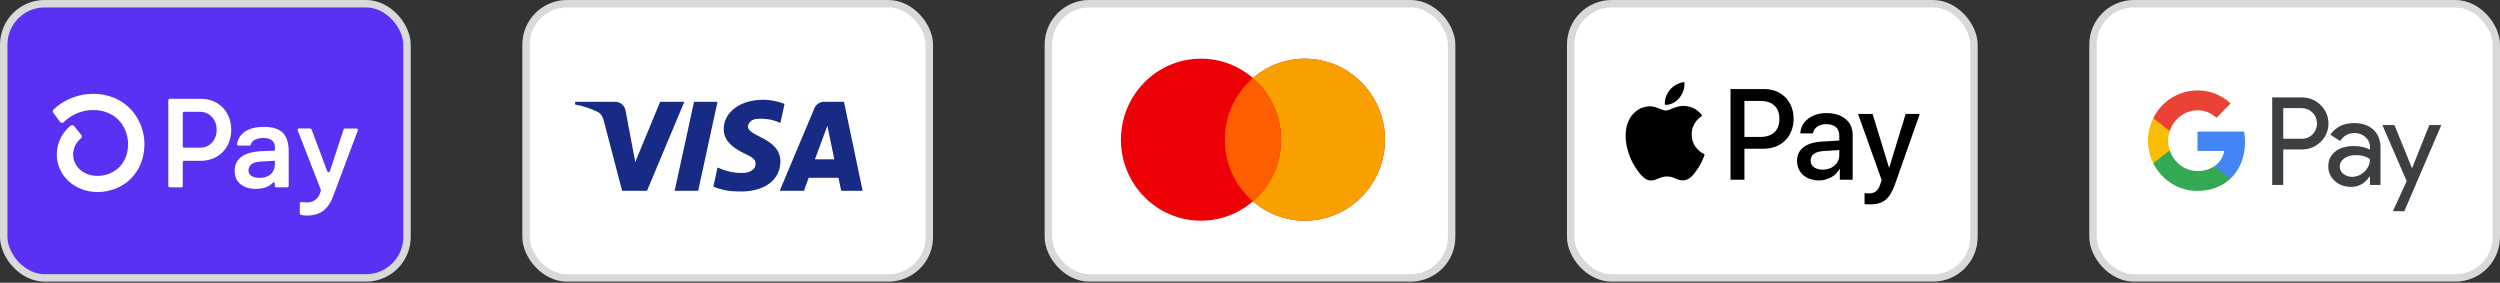
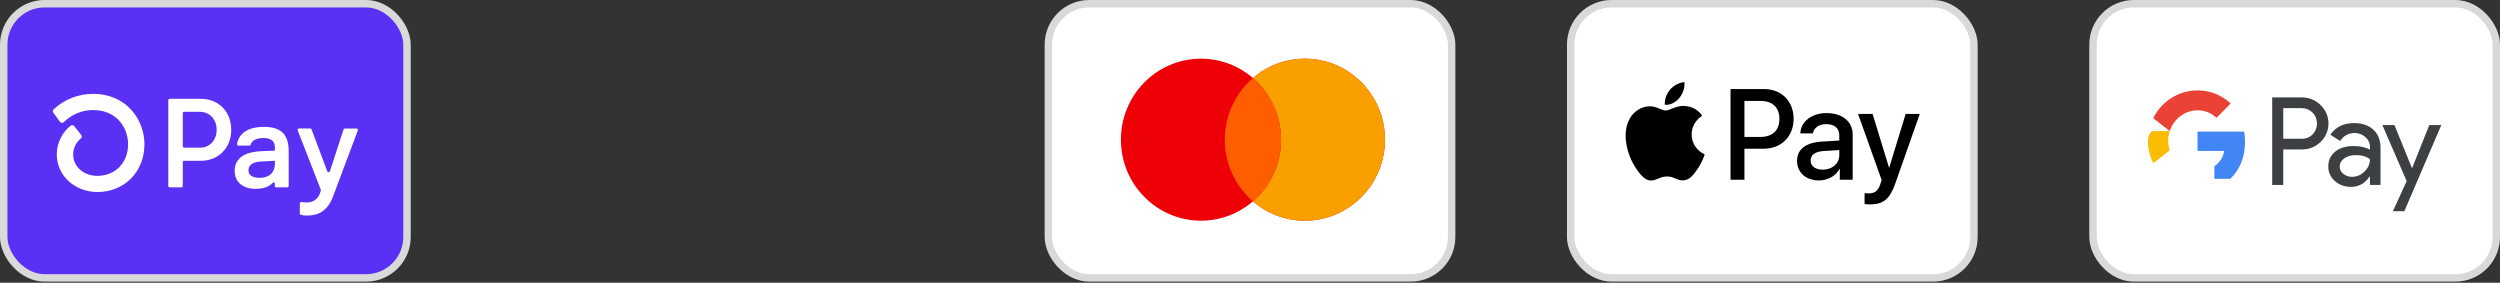
<svg xmlns="http://www.w3.org/2000/svg" fill="none" viewBox="0 0 336 38" height="38" width="336">
  <rect x="0" y="0" width="336" height="38" fill="#333333" stroke="none" />
  <rect stroke="#D9D9D9" fill="#5A31F4" rx="5.5" height="36.851" width="54.2" y="0.5" x="0.5" />
  <path fill="white" d="M31.077 17.445C31.077 19.874 29.374 21.608 26.994 21.608H24.752C24.727 21.608 24.703 21.613 24.68 21.622C24.657 21.632 24.636 21.646 24.619 21.663C24.602 21.681 24.588 21.702 24.578 21.725C24.569 21.748 24.564 21.772 24.564 21.797V24.989C24.564 25.039 24.544 25.087 24.509 25.122C24.474 25.158 24.426 25.178 24.376 25.178H22.808C22.77 25.178 22.734 25.167 22.703 25.146C22.672 25.125 22.648 25.096 22.633 25.061C22.624 25.039 22.619 25.015 22.619 24.99V13.47C22.619 13.445 22.623 13.421 22.633 13.398C22.642 13.375 22.656 13.354 22.673 13.337C22.691 13.319 22.712 13.305 22.735 13.296C22.757 13.286 22.782 13.281 22.807 13.281H27.004C29.374 13.279 31.077 15.013 31.077 17.445ZM29.12 17.445C29.12 16.049 28.168 15.028 26.876 15.028H24.752C24.727 15.028 24.703 15.033 24.68 15.043C24.657 15.052 24.636 15.066 24.619 15.084C24.602 15.101 24.588 15.122 24.578 15.145C24.569 15.168 24.564 15.192 24.564 15.217V19.663C24.564 19.712 24.584 19.76 24.619 19.795C24.654 19.831 24.702 19.85 24.752 19.85H26.876C28.168 19.86 29.12 18.838 29.12 17.445ZM31.542 22.968C31.526 22.596 31.603 22.225 31.766 21.89C31.93 21.555 32.174 21.265 32.478 21.049C33.09 20.588 34.047 20.35 35.451 20.301L36.947 20.248V19.807C36.947 18.922 36.354 18.548 35.402 18.548C34.45 18.548 33.846 18.885 33.707 19.437C33.696 19.476 33.672 19.51 33.639 19.534C33.607 19.558 33.567 19.57 33.527 19.569H32.049C32.022 19.569 31.995 19.564 31.97 19.553C31.945 19.542 31.923 19.526 31.905 19.506C31.887 19.485 31.874 19.461 31.866 19.435C31.858 19.409 31.857 19.381 31.861 19.354C32.08 18.046 33.168 17.052 35.469 17.052C37.918 17.052 38.801 18.192 38.801 20.369V24.989C38.801 25.04 38.781 25.088 38.745 25.123C38.709 25.159 38.66 25.178 38.61 25.178H37.12C37.071 25.178 37.023 25.158 36.987 25.123C36.97 25.106 36.956 25.085 36.947 25.062C36.937 25.039 36.932 25.015 36.932 24.99V24.645C36.933 24.616 36.925 24.588 36.909 24.564C36.894 24.54 36.871 24.522 36.844 24.511C36.818 24.5 36.789 24.498 36.761 24.504C36.733 24.51 36.708 24.524 36.688 24.545C36.241 25.031 35.52 25.382 34.364 25.382C32.664 25.382 31.542 24.498 31.542 22.968ZM36.947 21.966V21.608L35.01 21.71C33.989 21.762 33.395 22.186 33.395 22.901C33.395 23.546 33.94 23.904 34.891 23.904C36.184 23.904 36.947 23.206 36.947 21.966ZM40.297 28.67V27.331C40.298 27.303 40.304 27.275 40.316 27.25C40.328 27.224 40.346 27.202 40.368 27.184C40.389 27.166 40.415 27.154 40.442 27.147C40.469 27.14 40.498 27.139 40.525 27.145C40.753 27.188 40.986 27.209 41.218 27.21C41.618 27.23 42.013 27.114 42.34 26.883C42.666 26.651 42.906 26.317 43.02 25.933L43.117 25.625C43.131 25.584 43.131 25.539 43.117 25.497L40.013 17.526C40.002 17.497 39.997 17.465 40.001 17.435C40.004 17.404 40.015 17.374 40.033 17.349C40.05 17.323 40.074 17.302 40.101 17.287C40.128 17.273 40.159 17.265 40.19 17.265H41.695C41.733 17.265 41.77 17.277 41.802 17.299C41.834 17.321 41.858 17.352 41.872 17.388L43.98 23.01C43.993 23.047 44.017 23.08 44.05 23.103C44.082 23.125 44.12 23.138 44.16 23.138C44.2 23.138 44.238 23.125 44.271 23.103C44.303 23.08 44.328 23.047 44.341 23.01L46.171 17.403C46.184 17.365 46.208 17.332 46.241 17.308C46.274 17.284 46.313 17.272 46.354 17.272H47.911C47.942 17.272 47.973 17.28 48 17.294C48.028 17.309 48.051 17.33 48.069 17.356C48.087 17.381 48.098 17.411 48.102 17.442C48.105 17.473 48.101 17.505 48.09 17.534L44.77 26.387C44.006 28.444 42.695 28.971 41.252 28.971C40.979 28.978 40.705 28.945 40.441 28.873C40.397 28.861 40.358 28.835 40.332 28.797C40.306 28.76 40.293 28.715 40.297 28.67ZM12.537 12.617C10.56 12.603 8.652 13.348 7.207 14.697C7.145 14.754 7.106 14.831 7.099 14.915C7.091 14.998 7.114 15.082 7.165 15.149L8.06 16.371C8.089 16.411 8.126 16.445 8.17 16.47C8.213 16.494 8.261 16.509 8.311 16.513C8.361 16.517 8.411 16.51 8.458 16.492C8.505 16.475 8.547 16.447 8.582 16.412C9.102 15.892 9.72 15.481 10.4 15.203C11.081 14.925 11.809 14.786 12.544 14.793C15.613 14.793 17.215 17.102 17.215 19.383C17.215 21.862 15.532 23.606 13.112 23.64C11.242 23.64 9.833 22.401 9.833 20.764C9.835 20.35 9.928 19.942 10.107 19.569C10.286 19.196 10.545 18.867 10.866 18.606C10.934 18.55 10.977 18.468 10.986 18.381C10.994 18.293 10.968 18.205 10.913 18.136L9.972 16.948C9.944 16.912 9.908 16.882 9.868 16.86C9.828 16.838 9.784 16.825 9.738 16.82C9.693 16.815 9.647 16.82 9.603 16.833C9.559 16.846 9.518 16.869 9.483 16.898C8.906 17.363 8.44 17.952 8.119 18.621C7.799 19.29 7.632 20.022 7.632 20.764C7.632 23.582 10.027 25.793 13.095 25.811H13.136C16.779 25.764 19.413 23.066 19.413 19.378C19.413 16.104 17.002 12.617 12.538 12.617H12.537Z" />
-   <rect stroke="#D9D9D9" fill="white" rx="5.5" height="36.851" width="54.2" y="0.5" x="70.7" />
-   <path fill="#172B85" d="M86.958 25.642H83.614L81.106 16.075C80.987 15.635 80.734 15.246 80.363 15.062C79.435 14.602 78.413 14.235 77.297 14.05V13.682H82.684C83.428 13.682 83.986 14.235 84.078 14.877L85.379 21.778L88.722 13.682H91.973L86.958 25.642ZM93.832 25.642H90.674L93.274 13.682H96.432L93.832 25.642ZM100.518 16.995C100.611 16.351 101.169 15.982 101.819 15.982C102.842 15.89 103.955 16.075 104.885 16.534L105.442 13.959C104.513 13.591 103.491 13.406 102.563 13.406C99.498 13.406 97.267 15.062 97.267 17.362C97.267 19.111 98.847 20.029 99.962 20.582C101.169 21.134 101.633 21.502 101.541 22.054C101.541 22.882 100.611 23.25 99.683 23.25C98.568 23.25 97.453 22.974 96.432 22.513L95.875 25.09C96.99 25.549 98.197 25.734 99.312 25.734C102.749 25.825 104.885 24.17 104.885 21.686C104.885 18.558 100.518 18.374 100.518 16.995ZM115.937 25.642L113.43 13.682H110.736C110.179 13.682 109.621 14.05 109.435 14.602L104.792 25.642H108.043L108.692 23.894H112.686L113.058 25.642H115.937ZM111.201 16.902L112.129 21.41H109.528L111.201 16.902Z" clip-rule="evenodd" fill-rule="evenodd" />
  <rect stroke="#D9D9D9" fill="white" rx="5.5" height="36.851" width="54.2" y="0.5" x="140.9" />
  <path fill="#ED0006" d="M175.375 7.886C181.319 7.886 186.137 12.76 186.137 18.773C186.137 24.785 181.319 29.66 175.375 29.66C172.71 29.66 170.273 28.678 168.394 27.055C166.514 28.677 164.078 29.66 161.413 29.66C155.47 29.66 150.651 24.785 150.651 18.773C150.652 12.76 155.47 7.886 161.413 7.886C164.078 7.886 166.514 8.868 168.394 10.49C170.273 8.867 172.71 7.886 175.375 7.886Z" />
  <path fill="#F9A000" d="M175.375 7.886C181.318 7.886 186.137 12.76 186.137 18.773C186.137 24.785 181.318 29.66 175.375 29.66C172.71 29.66 170.274 28.677 168.394 27.055C170.707 25.058 172.175 22.09 172.175 18.773C172.175 15.455 170.707 12.486 168.394 10.489C170.273 8.867 172.71 7.886 175.375 7.886Z" />
  <path fill="#FF5E00" d="M168.395 10.491C170.707 12.487 172.176 15.456 172.176 18.773C172.176 22.09 170.707 25.058 168.395 27.055C166.082 25.058 164.613 22.09 164.613 18.773C164.613 15.456 166.082 12.487 168.395 10.491Z" />
  <rect stroke="#D9D9D9" fill="white" rx="5.5" height="36.851" width="54.2" y="0.5" x="211.1" />
  <path fill="black" d="M223.763 14.089C224.505 14.151 225.246 13.713 225.709 13.158C226.165 12.588 226.466 11.822 226.389 11.04C225.732 11.071 224.922 11.478 224.458 12.048C224.034 12.541 223.671 13.338 223.763 14.089ZM232.582 24.157V11.97H237.099C239.431 11.97 241.061 13.596 241.061 15.972C241.061 18.349 239.401 19.99 237.038 19.99H234.451V24.157H232.582ZM226.381 14.237C225.728 14.199 225.132 14.436 224.651 14.627C224.341 14.75 224.079 14.855 223.879 14.855C223.655 14.855 223.382 14.745 223.075 14.621C222.673 14.46 222.214 14.275 221.732 14.284C220.628 14.3 219.601 14.933 219.037 15.941C217.879 17.958 218.736 20.944 219.856 22.585C220.404 23.398 221.06 24.29 221.925 24.258C222.306 24.244 222.58 24.126 222.863 24.005C223.189 23.864 223.528 23.719 224.057 23.719C224.567 23.719 224.891 23.861 225.202 23.997C225.498 24.126 225.782 24.25 226.203 24.243C227.099 24.227 227.663 23.43 228.211 22.617C228.803 21.744 229.063 20.893 229.102 20.763L229.107 20.748C229.106 20.747 229.099 20.744 229.086 20.738C228.888 20.646 227.376 19.946 227.362 18.067C227.347 16.491 228.561 15.692 228.752 15.566C228.763 15.558 228.771 15.553 228.775 15.55C228.003 14.393 226.798 14.268 226.381 14.237ZM244.474 24.25C245.648 24.25 246.737 23.648 247.231 22.695H247.269V24.157H248.999V18.091C248.999 16.332 247.609 15.199 245.47 15.199C243.486 15.199 242.018 16.348 241.964 17.927H243.648C243.787 17.176 244.474 16.684 245.416 16.684C246.559 16.684 247.2 17.223 247.2 18.216V18.888L244.868 19.029C242.698 19.162 241.524 20.061 241.524 21.624C241.524 23.203 242.737 24.25 244.474 24.25ZM244.976 22.804C243.98 22.804 243.347 22.32 243.347 21.577C243.347 20.811 243.957 20.366 245.123 20.295L247.2 20.162V20.85C247.2 21.991 246.242 22.804 244.976 22.804ZM254.737 24.633C253.988 26.767 253.13 27.471 251.308 27.471C251.169 27.471 250.706 27.455 250.598 27.424V25.962C250.713 25.978 250.999 25.994 251.146 25.994C251.972 25.994 252.435 25.642 252.721 24.727L252.891 24.188L249.725 15.316H251.679L253.88 22.515H253.918L256.119 15.316H258.019L254.737 24.633ZM234.451 13.565H236.605C238.227 13.565 239.153 14.44 239.153 15.98C239.153 17.52 238.227 18.404 236.597 18.404H234.451V13.565Z" clip-rule="evenodd" fill-rule="evenodd" />
  <rect stroke="#D9D9D9" fill="white" rx="5.5" height="36.851" width="54.2" y="0.5" x="281.3" />
  <path fill="#3C4043" d="M324.167 22.584H324.194L326.496 16.806H328.114L323.141 28.389H321.606L323.455 24.337L320.191 16.806H321.81L324.167 22.584ZM316.383 16.544C317.483 16.544 318.352 16.843 318.99 17.434C319.628 18.025 319.942 18.85 319.942 19.891V24.853H318.519V23.737H318.454C317.835 24.656 317.02 25.116 315.994 25.116C315.125 25.116 314.386 24.853 313.804 24.328C313.231 23.84 312.907 23.118 312.926 22.358C312.926 21.523 313.24 20.867 313.859 20.37C314.479 19.873 315.311 19.628 316.346 19.628C317.233 19.628 317.954 19.798 318.527 20.117V19.769C318.527 19.253 318.305 18.766 317.917 18.428C317.52 18.072 317.011 17.875 316.484 17.875C315.653 17.875 314.996 18.231 314.516 18.944L313.203 18.11C313.906 17.069 314.968 16.544 316.383 16.544ZM309.329 13.091C310.281 13.073 311.206 13.438 311.881 14.114C313.231 15.389 313.313 17.537 312.047 18.916L311.881 19.084C311.188 19.75 310.337 20.088 309.329 20.088H306.87V24.853H305.382V13.091H309.329ZM316.577 20.848C315.976 20.848 315.468 20.998 315.062 21.289C314.664 21.579 314.46 21.945 314.46 22.386C314.46 22.78 314.645 23.145 314.95 23.371C315.283 23.633 315.69 23.774 316.105 23.765C316.734 23.765 317.335 23.511 317.779 23.061C318.269 22.592 318.519 22.039 318.52 21.402C318.057 21.027 317.409 20.839 316.577 20.848ZM306.87 18.644H309.367C309.922 18.663 310.458 18.438 310.837 18.035C311.613 17.219 311.595 15.905 310.791 15.118C310.412 14.743 309.903 14.536 309.367 14.536H306.87V18.644Z" />
  <path fill="#4285F4" d="M301.732 19.057C301.732 18.597 301.695 18.137 301.621 17.687H295.344V20.285H298.94C298.792 21.12 298.311 21.87 297.609 22.339V24.027H299.753C301.011 22.855 301.732 21.12 301.732 19.057Z" />
-   <path fill="#34A853" d="M295.344 25.659C297.138 25.659 298.654 25.059 299.754 24.027L297.609 22.339C297.008 22.752 296.241 22.986 295.344 22.986C293.606 22.986 292.136 21.795 291.609 20.201H289.4V21.945C290.528 24.224 292.83 25.659 295.344 25.659Z" />
-   <path fill="#FBBC04" d="M291.61 20.201C291.332 19.366 291.332 18.456 291.61 17.612V15.877H289.4C288.447 17.781 288.447 20.032 289.4 21.936L291.61 20.201Z" />
+   <path fill="#FBBC04" d="M291.61 20.201C291.332 19.366 291.332 18.456 291.61 17.612H289.4C288.447 17.781 288.447 20.032 289.4 21.936L291.61 20.201Z" />
  <path fill="#EA4335" d="M295.344 14.827C296.296 14.808 297.212 15.174 297.896 15.84L299.8 13.908C298.589 12.763 296.999 12.135 295.344 12.154C292.83 12.154 290.528 13.598 289.4 15.877L291.609 17.622C292.136 16.018 293.606 14.827 295.344 14.827Z" />
</svg>